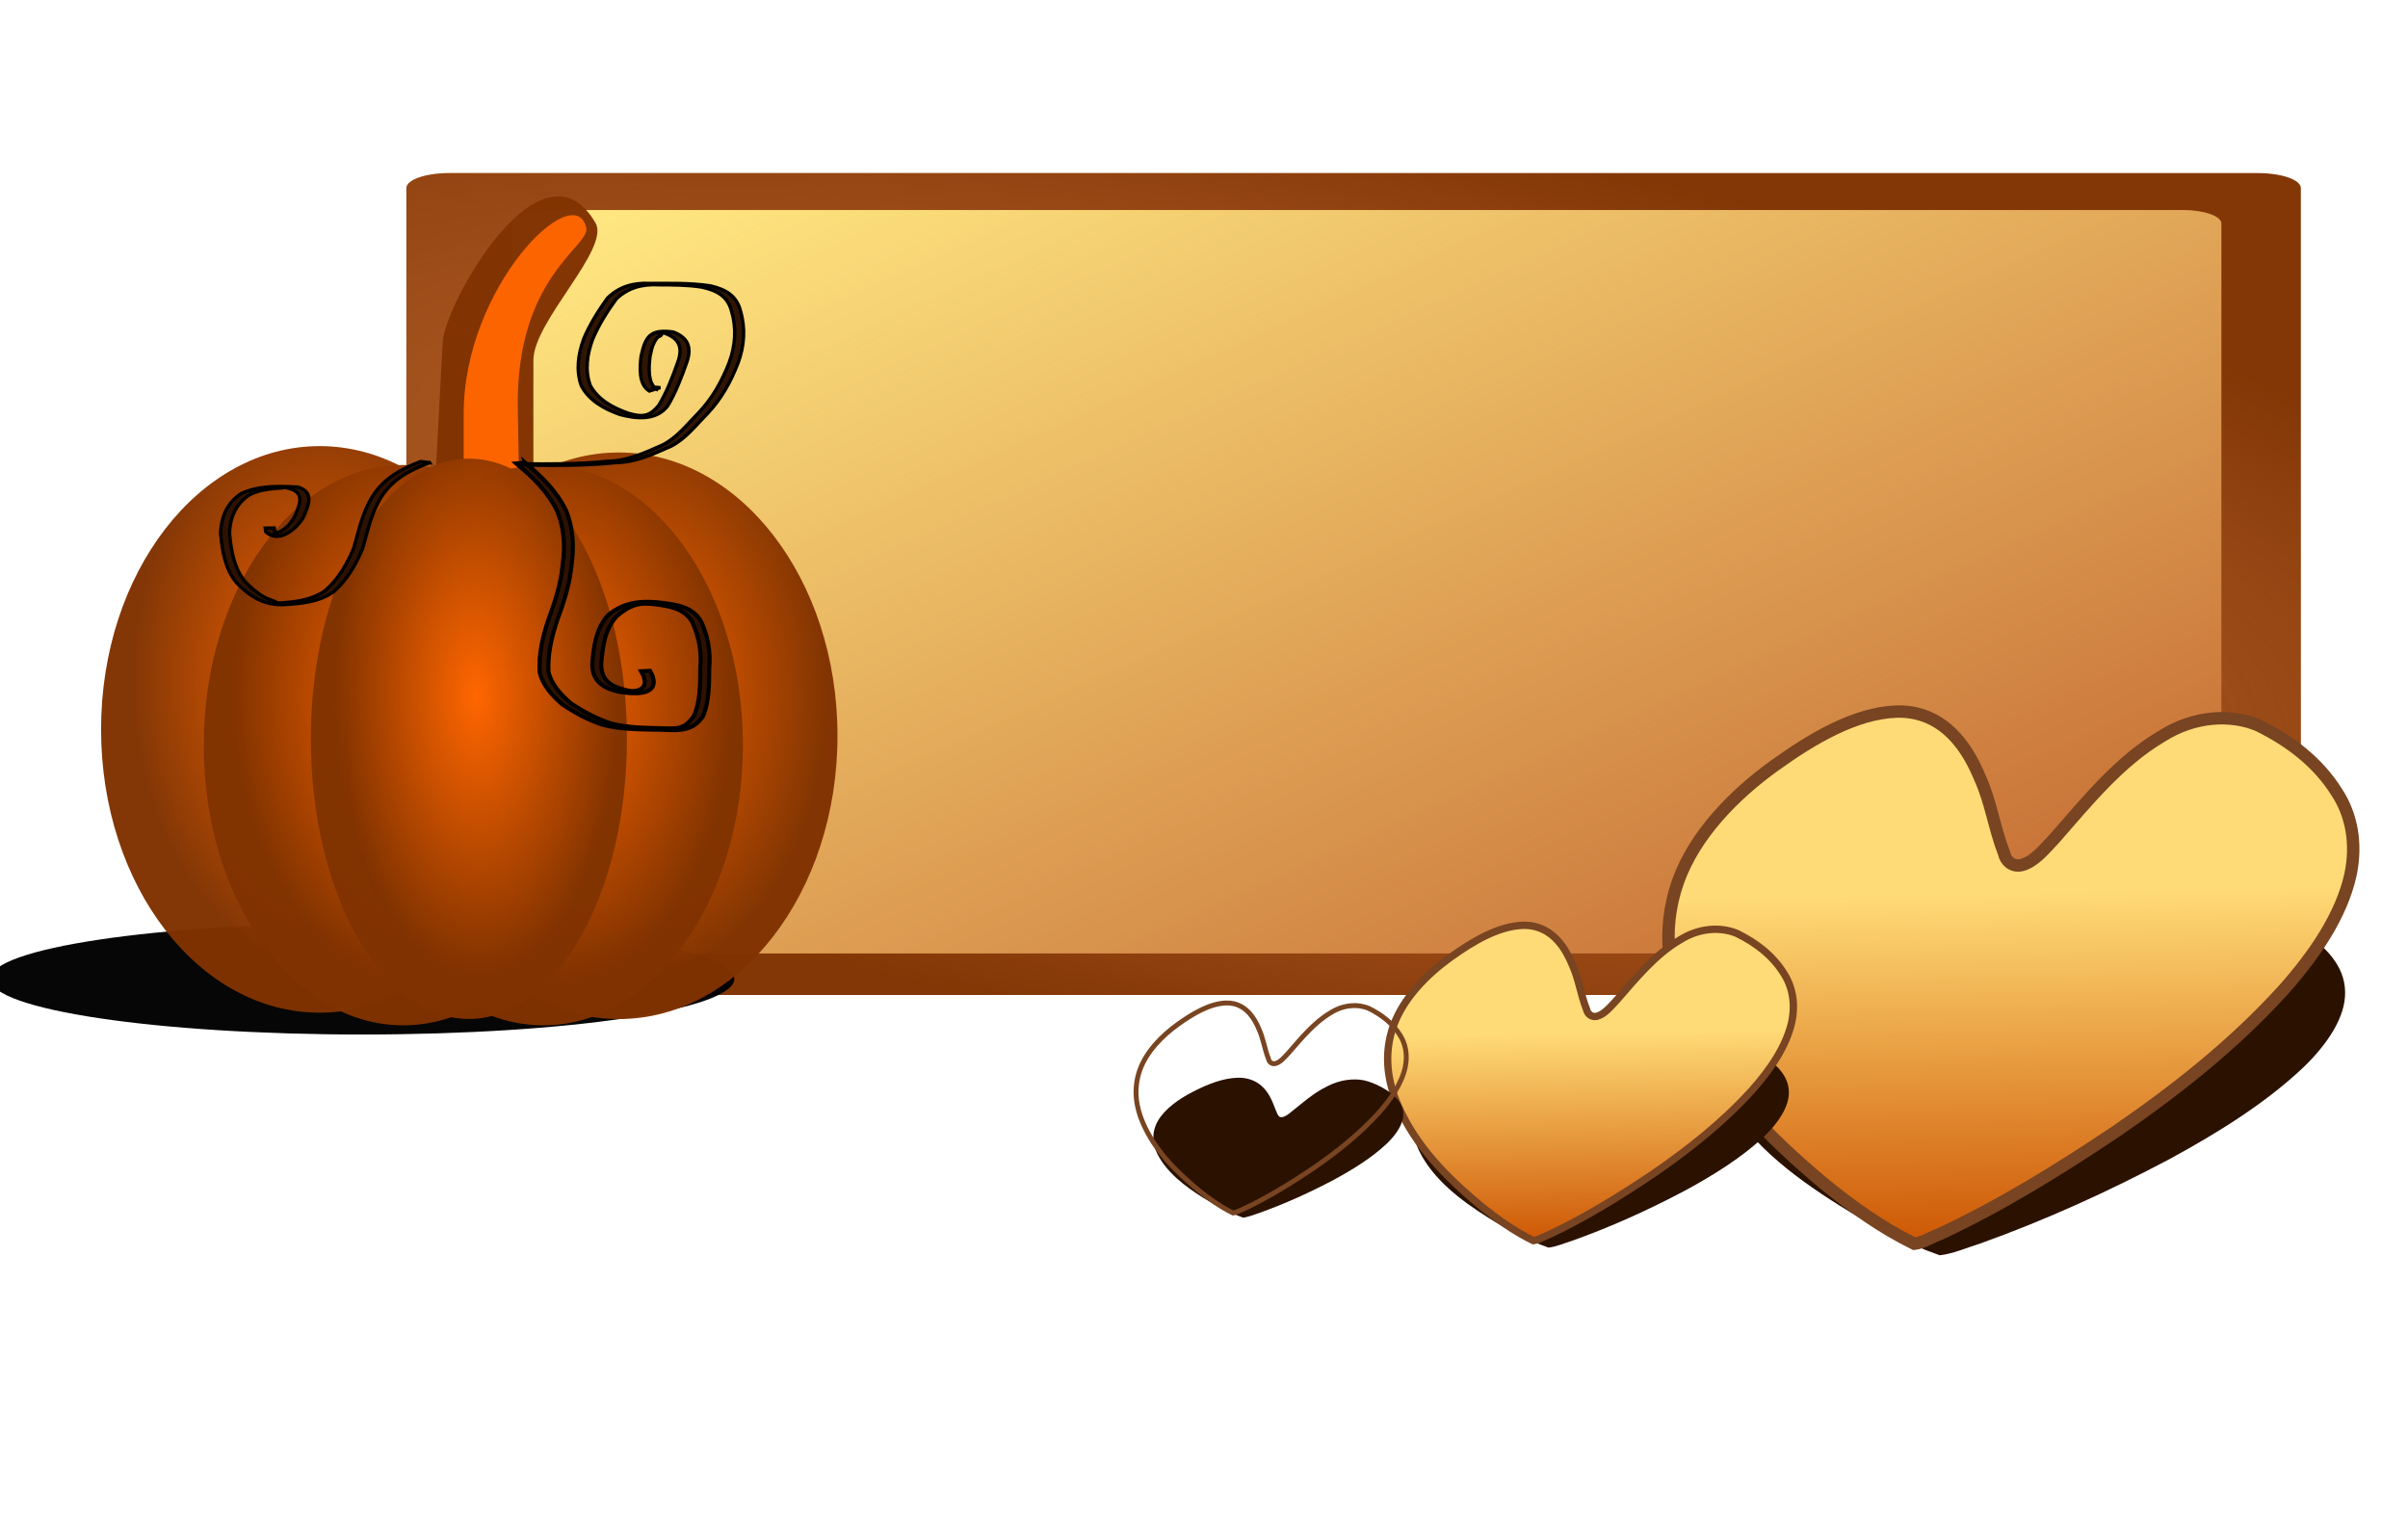
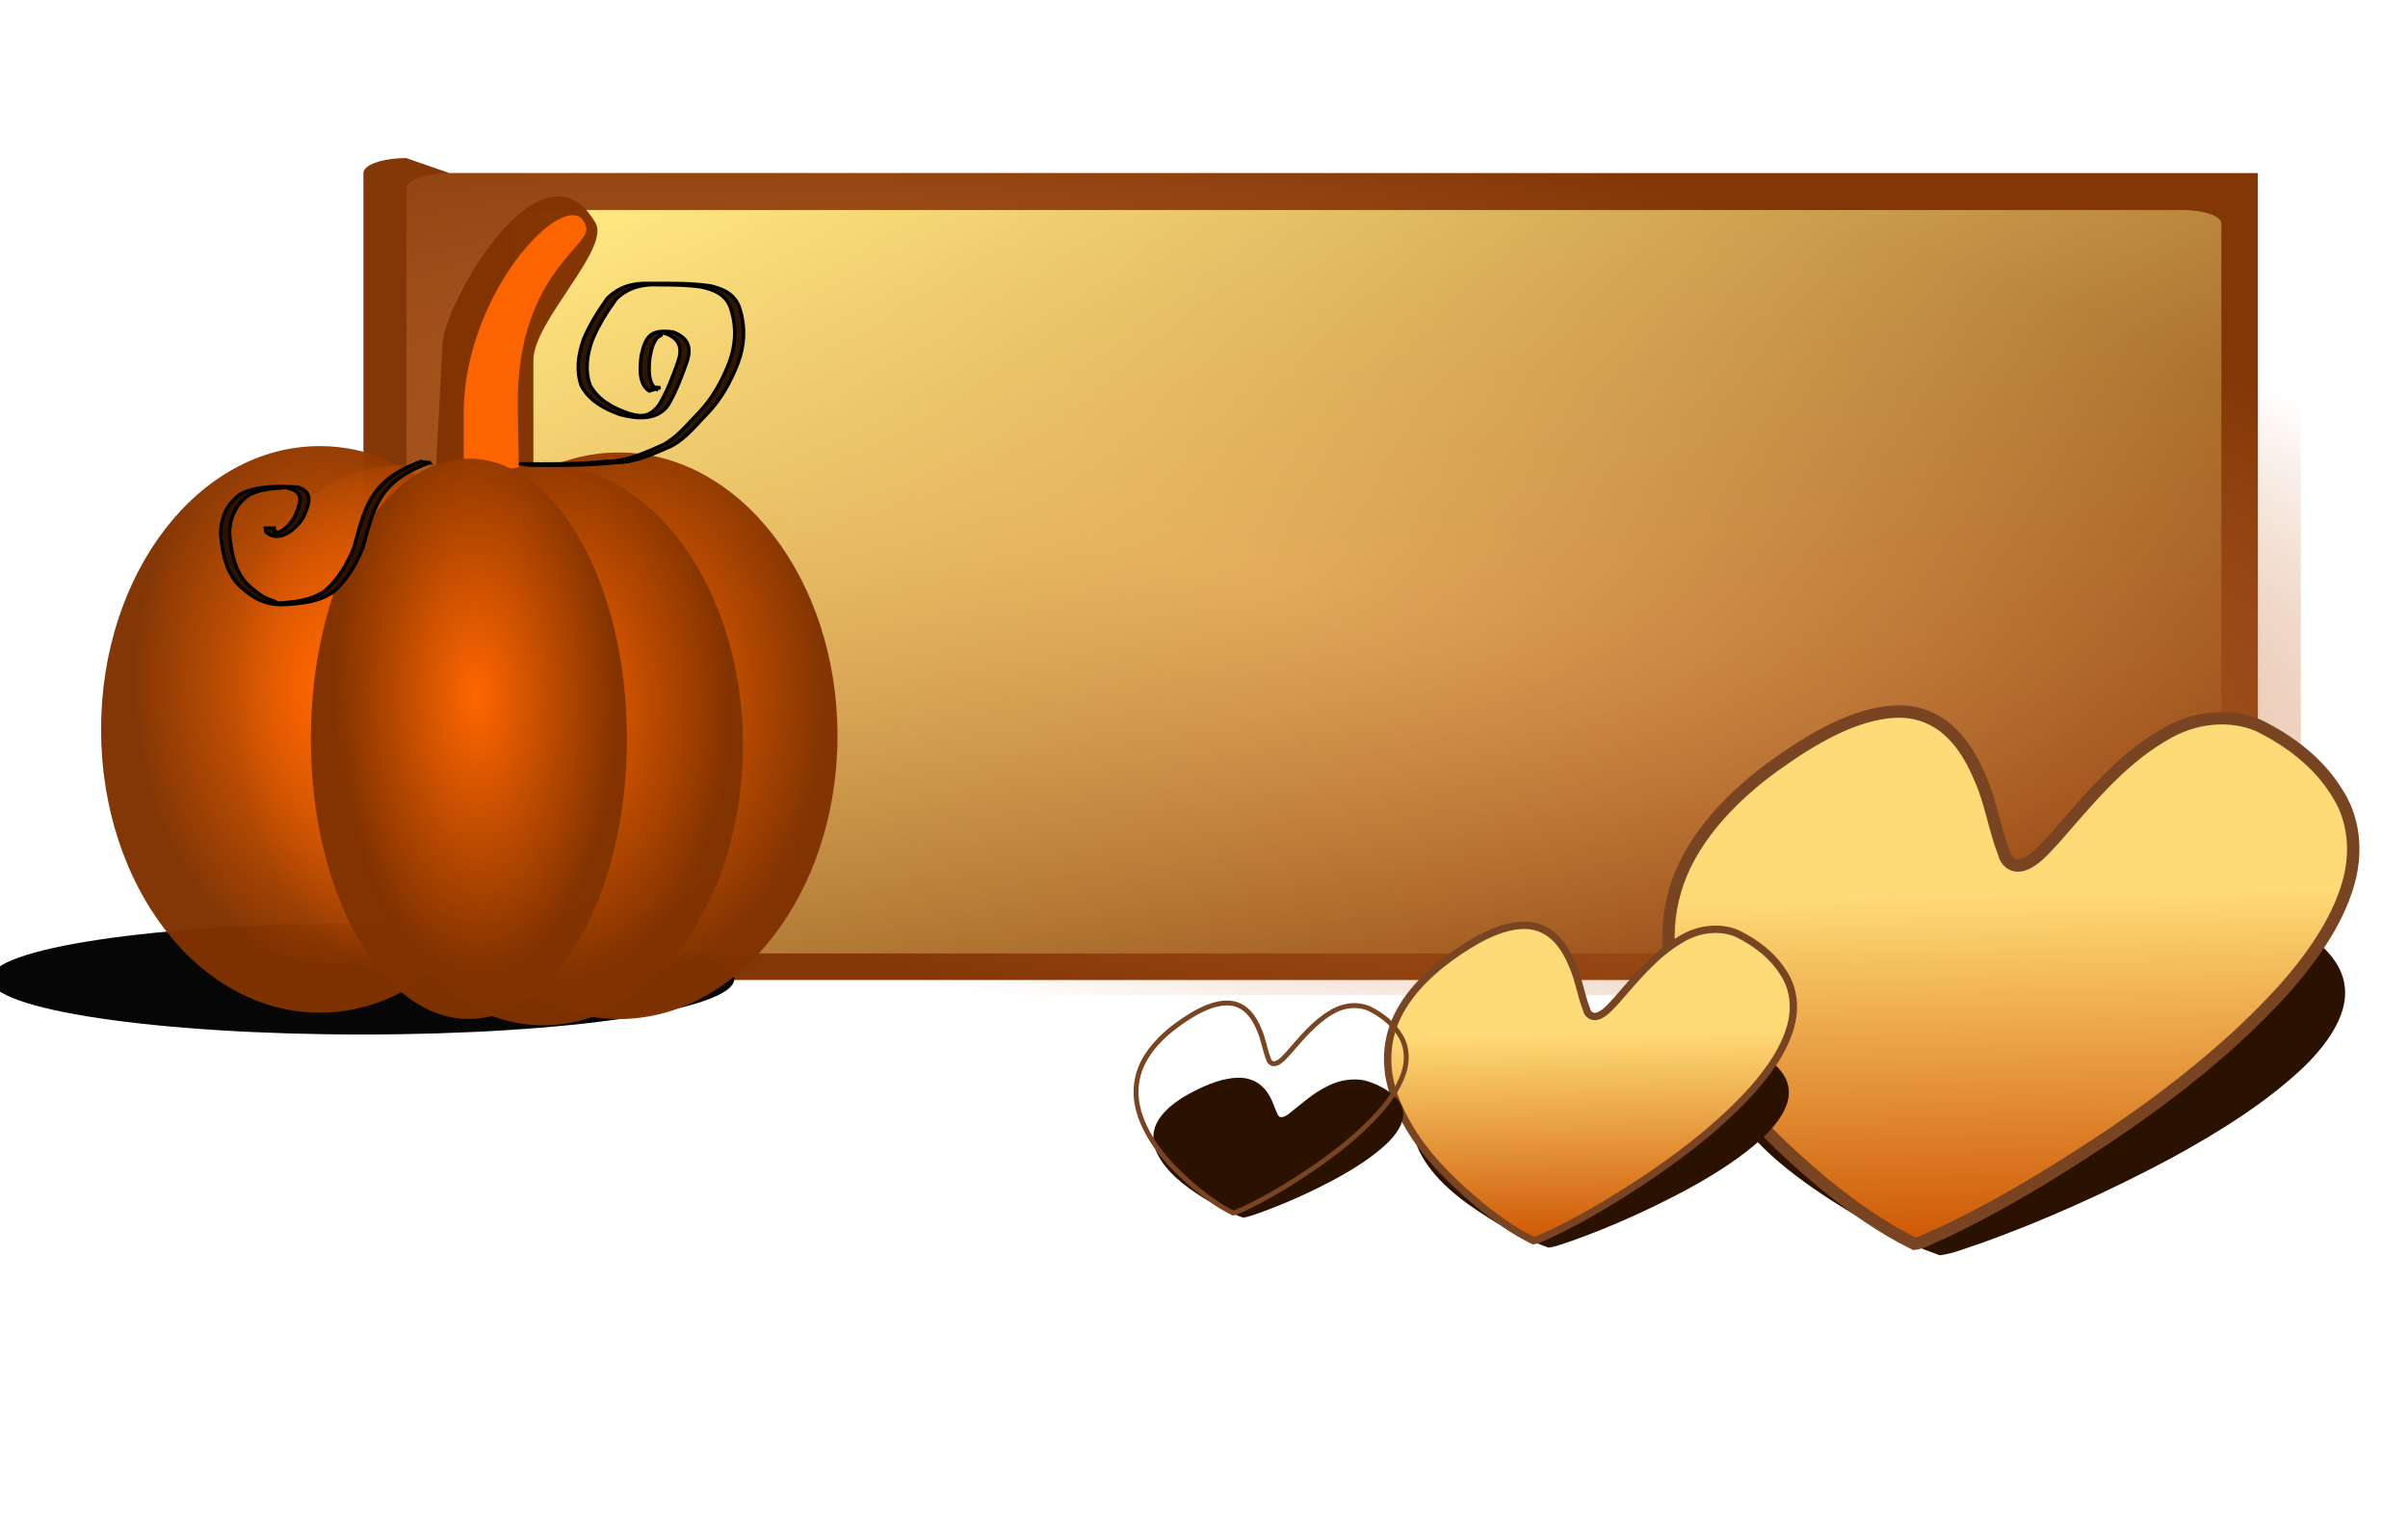
<svg xmlns="http://www.w3.org/2000/svg" xmlns:xlink="http://www.w3.org/1999/xlink" id="svg4758" viewBox="0 0 1301.2 820.1" version="1.1">
  <defs id="defs3">
    <filter id="filter5660-4" height="1.756" width="1.207" color-interpolation-filters="sRGB" y="-.378" x="-.103">
      <feGaussianBlur id="feGaussianBlur5662-4" stdDeviation="10.279" />
    </filter>
    <linearGradient id="linearGradient3218-4">
      <stop id="stop3220-1" style="stop-color:#ff6600" offset="0" />
      <stop id="stop3222-2" style="stop-color:#ff6600;stop-opacity:0" offset="1" />
    </linearGradient>
    <radialGradient id="radialGradient8893" gradientUnits="userSpaceOnUse" cy="392.17" cx="399.87" gradientTransform="matrix(2.208 .775 -1.337 .463 312.37 -183.3)" r="321.7">
      <stop id="stop4951-4" style="stop-color:#c87137" offset="0" />
      <stop id="stop4953-8" style="stop-color:#c87137;stop-opacity:0" offset="1" />
    </radialGradient>
    <radialGradient id="radialGradient8977" xlink:href="#linearGradient3218-4" gradientUnits="userSpaceOnUse" cy="4582.6" cx="1725" gradientTransform="matrix(.903 -.039 .042 1.74 -24.752 -3326.9)" r="16.02" />
    <linearGradient id="linearGradient9031" y2="422.46" gradientUnits="userSpaceOnUse" x2="1914.1" gradientTransform="translate(-1103.3 192.51)" y1="-170.1" x1="1645.1">
      <stop id="stop9027" style="stop-color:#ffe680" offset="0" />
      <stop id="stop9029" style="stop-color:#ffe680;stop-opacity:0" offset="1" />
    </linearGradient>
    <filter id="filter9719" color-interpolation-filters="sRGB">
      <feGaussianBlur id="feGaussianBlur9721" stdDeviation="6.197" />
    </filter>
    <linearGradient id="linearGradient10878" y2="-201.48" xlink:href="#linearGradient9699" gradientUnits="userSpaceOnUse" x2="202.46" gradientTransform="matrix(.536 0 -.159 .582 33.853 1247.4)" y1="-560.99" x1="196.1" />
    <linearGradient id="linearGradient9699">
      <stop id="stop9701" style="stop-color:#ffdb77" offset="0" />
      <stop id="stop9703" style="stop-color:#cc5200" offset="1" />
    </linearGradient>
    <linearGradient id="linearGradient10887" y2="-201.48" xlink:href="#linearGradient9699" gradientUnits="userSpaceOnUse" x2="202.46" gradientTransform="matrix(.506 0 -.15 .55 911.59 790.02)" y1="-560.99" x1="196.1" />
  </defs>
-   <path id="rect4945" style="fill-opacity:.976;fill:#803300" d="m242.82 93.527h977.25c12.866 0 23.224 3.61 23.224 8.095v427.95c0 4.484-10.358 8.095-23.224 8.095h-977.25c-12.866 0-23.224-3.61-23.224-8.095v-427.95c0-4.484 10.358-8.095 23.224-8.095z" />
+   <path id="rect4945" style="fill-opacity:.976;fill:#803300" d="m242.82 93.527h977.25v427.95c0 4.484-10.358 8.095-23.224 8.095h-977.25c-12.866 0-23.224-3.61-23.224-8.095v-427.95c0-4.484 10.358-8.095 23.224-8.095z" />
  <path id="rect4947" style="fill:url(#radialGradient8893)" d="m242.82 93.527h977.25c12.866 0 23.224 3.61 23.224 8.095v427.95c0 4.484-10.358 8.095-23.224 8.095h-977.25c-12.866 0-23.224-3.61-23.224-8.095v-427.95c0-4.484 10.358-8.095 23.224-8.095z" />
-   <path id="rect4957" style="fill:#c87137" d="m297.88 113.49h881.46c11.637 0 21.006 3.265 21.006 7.322v387.08c0 4.056-9.369 7.322-21.006 7.322h-881.46c-11.637 0-21.006-3.265-21.006-7.322v-387.08c0-4.056 9.369-7.322 21.006-7.322z" />
  <path id="rect5071" style="fill:url(#linearGradient9031)" d="m297.88 113.49h881.46c11.637 0 21.006 3.265 21.006 7.322v387.08c0 4.056-9.369 7.322-21.006 7.322h-881.46c-11.637 0-21.006-3.265-21.006-7.322v-387.08c0-4.056 9.369-7.322 21.006-7.322z" />
  <path id="path5610" style="filter:url(#filter5660-4);fill-opacity:.976;fill:#000000" d="m272.02 938.62c0 18.01-53.416 32.611-119.31 32.611-65.892 0-119.31-14.6-119.31-32.611 0-18.01 53.416-32.611 119.31-32.611 65.892 0 119.31 14.6 119.31 32.611z" transform="matrix(1.685 0 0 .921 -61.562 -335.49)" />
  <g id="g4961" transform="matrix(6.228 0 0 6.228 -11915 -28169)">
    <path id="path4963" style="fill-opacity:.976;fill:#803300" d="m1964.8 4542.3c1.314 2.242-5.386 8.525-5.386 11.909v11.538c0 3.384-2.341 6.108-5.248 6.108-2.907 0-3.495-2.867-3.314-6.246l0.691-12.919c0.185-3.46 8.61-18.321 13.258-10.39z" />
    <g id="g4965" transform="translate(224.29)">
      <path id="path4967" style="fill-opacity:.976;fill:#803300" d="m1740.7 4583.8c0 15.407-7.173 27.898-16.02 27.898-8.848 0-16.02-12.49-16.02-27.898 0-15.407 7.173-27.898 16.02-27.898 8.848 0 16.02 12.49 16.02 27.898z" transform="matrix(1.184 0 0 .881 -325.44 547.92)" />
      <path id="path4969" style="fill:url(#radialGradient8977)" d="m1740.7 4583.8c0 15.407-7.173 27.898-16.02 27.898-8.848 0-16.02-12.49-16.02-27.898 0-15.407 7.173-27.898 16.02-27.898 8.848 0 16.02 12.49 16.02 27.898z" transform="matrix(1.184 0 0 .881 -325.44 547.92)" />
      <path id="path4971" style="fill:url(#radialGradient8977)" d="m1740.7 4583.8c0 15.407-7.173 27.898-16.02 27.898-8.848 0-16.02-12.49-16.02-27.898 0-15.407 7.173-27.898 16.02-27.898 8.848 0 16.02 12.49 16.02 27.898z" transform="matrix(1.184 0 0 .881 -325.44 547.92)" />
    </g>
    <path id="path4973" style="fill-opacity:.976;fill:#ff6600" d="m1964 4542.7c0.403 1.634-6.14 4.192-5.939 15.72l0.138 7.919c0.04 2.282-0.112 4.396-1.795 4.396-1.683 0-3.038-1.837-3.038-4.12v-7.781c0-10.958 9.568-20.456 10.634-16.135z" />
    <g id="g4975" transform="translate(250.25 .552)">
      <path id="path4977" style="fill-opacity:.976;fill:#803300" d="m1740.7 4583.8c0 15.407-7.173 27.898-16.02 27.898-8.848 0-16.02-12.49-16.02-27.898 0-15.407 7.173-27.898 16.02-27.898 8.848 0 16.02 12.49 16.02 27.898z" transform="matrix(1.184 0 0 .881 -325.44 547.92)" />
      <path id="path4979" style="fill:url(#radialGradient8977)" d="m1740.7 4583.8c0 15.407-7.173 27.898-16.02 27.898-8.848 0-16.02-12.49-16.02-27.898 0-15.407 7.173-27.898 16.02-27.898 8.848 0 16.02 12.49 16.02 27.898z" transform="matrix(1.184 0 0 .881 -325.44 547.92)" />
      <path id="path4981" style="fill:url(#radialGradient8977)" d="m1740.7 4583.8c0 15.407-7.173 27.898-16.02 27.898-8.848 0-16.02-12.49-16.02-27.898 0-15.407 7.173-27.898 16.02-27.898 8.848 0 16.02 12.49 16.02 27.898z" transform="matrix(1.184 0 0 .881 -325.44 547.92)" />
    </g>
    <g id="g4983" transform="matrix(.913 0 0 .989 380.89 51.816)">
-       <path id="path4985" style="fill-opacity:.976;fill:#803300" d="m1740.7 4583.8c0 15.407-7.173 27.898-16.02 27.898-8.848 0-16.02-12.49-16.02-27.898 0-15.407 7.173-27.898 16.02-27.898 8.848 0 16.02 12.49 16.02 27.898z" transform="matrix(1.184 0 0 .881 -325.44 547.92)" />
      <path id="path4987" style="fill:url(#radialGradient8977)" d="m1740.7 4583.8c0 15.407-7.173 27.898-16.02 27.898-8.848 0-16.02-12.49-16.02-27.898 0-15.407 7.173-27.898 16.02-27.898 8.848 0 16.02 12.49 16.02 27.898z" transform="matrix(1.184 0 0 .881 -325.44 547.92)" />
-       <path id="path4989" style="fill:url(#radialGradient8977)" d="m1740.7 4583.8c0 15.407-7.173 27.898-16.02 27.898-8.848 0-16.02-12.49-16.02-27.898 0-15.407 7.173-27.898 16.02-27.898 8.848 0 16.02 12.49 16.02 27.898z" transform="matrix(1.184 0 0 .881 -325.44 547.92)" />
    </g>
    <g id="g4991" transform="matrix(.913 0 0 .989 393.04 51.816)">
      <path id="path4993" style="fill-opacity:.976;fill:#803300" d="m1740.7 4583.8c0 15.407-7.173 27.898-16.02 27.898-8.848 0-16.02-12.49-16.02-27.898 0-15.407 7.173-27.898 16.02-27.898 8.848 0 16.02 12.49 16.02 27.898z" transform="matrix(1.184 0 0 .881 -325.44 547.92)" />
      <path id="path4995" style="fill:url(#radialGradient8977)" d="m1740.7 4583.8c0 15.407-7.173 27.898-16.02 27.898-8.848 0-16.02-12.49-16.02-27.898 0-15.407 7.173-27.898 16.02-27.898 8.848 0 16.02 12.49 16.02 27.898z" transform="matrix(1.184 0 0 .881 -325.44 547.92)" />
      <path id="path4997" style="fill:url(#radialGradient8977)" d="m1740.7 4583.8c0 15.407-7.173 27.898-16.02 27.898-8.848 0-16.02-12.49-16.02-27.898 0-15.407 7.173-27.898 16.02-27.898 8.848 0 16.02 12.49 16.02 27.898z" transform="matrix(1.184 0 0 .881 -325.44 547.92)" />
    </g>
    <g id="g4999" transform="matrix(.723 0 0 .989 712.73 51.264)">
      <path id="path5001" style="fill-opacity:.976;fill:#803300" d="m1740.7 4583.8c0 15.407-7.173 27.898-16.02 27.898-8.848 0-16.02-12.49-16.02-27.898 0-15.407 7.173-27.898 16.02-27.898 8.848 0 16.02 12.49 16.02 27.898z" transform="matrix(1.184 0 0 .881 -325.44 547.92)" />
      <path id="path5003" style="fill:url(#radialGradient8977)" d="m1740.7 4583.8c0 15.407-7.173 27.898-16.02 27.898-8.848 0-16.02-12.49-16.02-27.898 0-15.407 7.173-27.898 16.02-27.898 8.848 0 16.02 12.49 16.02 27.898z" transform="matrix(1.184 0 0 .881 -325.44 547.92)" />
      <path id="path5005" style="fill:url(#radialGradient8977)" d="m1740.7 4583.8c0 15.407-7.173 27.898-16.02 27.898-8.848 0-16.02-12.49-16.02-27.898 0-15.407 7.173-27.898 16.02-27.898 8.848 0 16.02 12.49 16.02 27.898z" transform="matrix(1.184 0 0 .881 -325.44 547.92)" />
    </g>
-     <path id="path5007" style="fill-opacity:.976;stroke:#000000;stroke-width:.354;fill:#2b1100" d="m1958.7 4563.1c1.446 1.223 2.744 2.473 3.566 4.197 0.612 1.521 0.682 3.096 0.457 4.696-0.151 1.634-0.652 3.174-1.214 4.703-0.502 1.471-0.874 3.018-0.782 4.579 0.298 1.15 1.089 1.968 1.958 2.724 1.105 0.717 2.266 1.362 3.53 1.75 1.43 0.351 2.91 0.37 4.373 0.396 1.342 0.045 1.954 0.111 2.772-1.102 0.551-1.302 0.517-2.751 0.536-4.14 0.125-1.428-0.118-2.715-0.715-3.999-0.685-1.151-1.934-1.351-3.16-1.504-1.45-0.203-2.21 0.05-3.368 1.016-1.048 1.148-1.231 2.659-1.356 4.143-0.019 1.512 0.975 2.024 2.292 2.311 0.509 0.145 1.607 0.042 1.476-0.891-0.136-0.533-0.035-0.274-0.311-0.775l0.777-0.038c0.277 0.524 0.175 0.255 0.313 0.804 0.182 1.464-2.13 1.155-3.024 1.005-1.343-0.315-2.318-0.891-2.298-2.421 0.126-1.503 0.313-3.031 1.359-4.204 1.426-1.226 3.082-1.305 4.909-1.06 1.247 0.166 2.49 0.401 3.168 1.581 0.598 1.295 0.837 2.598 0.714 4.034-0.019 1.405 0.011 2.865-0.536 4.185-1.034 1.6-2.624 1.158-4.313 1.177-1.466-0.028-2.949-0.051-4.377-0.418-1.263-0.402-2.434-1.048-3.533-1.781-0.88-0.772-1.671-1.614-1.96-2.786-0.089-1.571 0.277-3.129 0.783-4.611 0.561-1.524 1.065-3.057 1.214-4.686 0.224-1.585 0.155-3.145-0.456-4.651-0.825-1.709-2.125-2.951-3.566-4.162l0.773-0.07z" />
    <path id="path5009" style="fill-opacity:.976;stroke:#000000;stroke-width:.291;fill:#2b1100" d="m1958.3 4563.2c2.521 0.027 5.031 0.045 7.54-0.218 1.739-0.026 3.244-0.733 4.789-1.417 1.264-0.648 2.13-1.79 3.109-2.78 1.211-1.261 2.037-2.759 2.665-4.375 0.538-1.46 0.648-2.97 0.199-4.461-0.347-1.338-1.335-1.802-2.586-2.079-1.23-0.195-2.479-0.191-3.721-0.198-1.419-0.075-2.661 0.239-3.69 1.226-0.797 1.098-1.521 2.241-2.05 3.493-0.476 1.317-0.691 2.673-0.211 4.01 0.704 1.279 1.994 1.959 3.324 2.421 1.174 0.342 1.822 0.309 2.639-0.716 0.691-1.153 1.184-2.439 1.63-3.707 0.475-1.31 0.111-2.098-1.168-2.539-0.177-0.01-0.371-0.101-0.531-0.026-0.1 0.047 0.323 0.023 0.305 0.132-0.025 0.156-0.267 0.174-0.373 0.291-0.116 0.128-0.207 0.279-0.284 0.433-0.206 0.413-0.247 0.73-0.348 1.179-0.101 0.843-0.274 2.513 0.713 2.934-0.199-0.085-0.398-0.171-0.597-0.256l0.777 0.045c-0.318 0.099-0.636 0.198-0.955 0.297-0.958-0.569-0.831-2.1-0.714-3.036 0.377-1.708 0.783-2.351 2.778-2.087 1.289 0.484 1.648 1.335 1.172 2.66-0.446 1.277-0.947 2.567-1.63 3.732-1.001 1.319-2.708 1.157-4.184 0.76-1.342-0.483-2.635-1.185-3.33-2.49-0.473-1.359-0.27-2.73 0.213-4.067 0.528-1.262 1.259-2.41 2.051-3.523 1.022-1.013 2.262-1.362 3.698-1.286 1.751 0 3.519-0.053 5.256 0.215 1.266 0.299 2.243 0.81 2.592 2.16 0.444 1.509 0.343 3.034-0.201 4.512-0.628 1.627-1.453 3.136-2.666 4.407-0.985 0.995-1.851 2.143-3.111 2.81-1.552 0.679-3.05 1.419-4.797 1.44-2.508 0.268-5.016 0.257-7.537 0.227l-0.766-0.121z" />
    <path id="path5011" style="fill-opacity:.976;stroke:#000000;stroke-width:.291;fill:#2b1100" d="m1950.4 4563.1c-1.684 0.645-3.168 1.415-4.164 2.954-0.867 1.359-1.196 2.947-1.634 4.476-0.576 1.413-1.363 2.755-2.513 3.768-1.255 0.891-2.771 1.025-4.26 1.118-1.758 0.094-2.977-0.669-4.162-1.879-1.005-1.217-1.244-2.736-1.391-4.256 0.017-1.456 0.579-2.709 1.801-3.507 1.544-0.7 3.255-0.64 4.908-0.55 1.417 0.43 0.942 1.531 0.5 2.559-0.547 1.02-2.143 2.402-3.293 1.32l-0.045-0.32 0.779-0.012c0.014 0.088 0.028 0.176 0.042 0.265 0.085 0.066 0.288 0.095 0.256 0.197-0.033 0.106-0.419 0.104-0.33 0.039 0.145-0.105 0.35-0.088 0.51-0.169 0.583-0.296 0.997-0.788 1.306-1.351 0.431-0.999 0.912-2.034-0.492-2.415 0.282-0.231 0.149-0.092-0.667-0.04-0.703 0.045-1.423 0.112-2.1 0.322-0.205 0.064-0.401 0.155-0.601 0.233-1.222 0.759-1.779 1.988-1.798 3.421 0.146 1.504 0.383 3.007 1.389 4.204 0.503 0.504 1.003 0.947 1.628 1.298 0.34 0.191 0.74 0.263 1.079 0.457 0.031 0.018-0.056 0.045-0.085 0.068 1.48-0.085 2.993-0.203 4.253-1.067 1.154-0.993 1.93-2.326 2.511-3.724 0.439-1.536 0.769-3.131 1.635-4.498 0.992-1.562 2.47-2.347 4.167-3.006 0 0 0.771 0.097 0.771 0.097z" />
  </g>
  <path id="path9794" style="filter:url(#filter9719);fill:#2b1100" d="m11.75-742.97c-44.115 1.082-83.39 25.105-116.57 52.244-35.111 28.225-65.614 66.281-73.121 111.82-7.194 45.048 9.934 90.568 34.965 127.31 47.937 70.217 116.3 123.26 186.85 169.25 44.554 29.119 91.017 55.815 140.52 75.596 15.405-2.322 28.481-11.548 42.446-17.812 66.256-35.235 127.89-78.737 184.93-127.41 45.473-39.913 88.255-84.725 116.65-138.56 17.763-34.508 27.408-75.809 15.498-113.83-12.023-39.674-43.904-69.381-77.407-91.815-23.588-15.415-49.118-28.538-76.185-36.539-34.868-8.857-74.04-1.903-101.9 21.311-36.833 27.455-58.585 69.01-84.507 105.97-5.134 7.29-13.81 16.798-23.656 12.75-9.735-5.929-13.657-17.68-20.231-26.488-19.598-33.281-39.57-67.336-69.332-92.544-21.891-18.713-49.608-32.024-78.969-31.25z" transform="matrix(.46 0 -.135 .358 935.42 752.33)" />
  <path id="path9796" style="stroke:#784421;stroke-width:6.698;fill:url(#linearGradient10887)" d="m1024.7 384.51c-22.252 0.851-45.358 14.474-65.9 29.26-21.83 15.71-43.098 37.411-52.083 62.678-9.338 26.526-4.727 51.769 4.271 72.271 16.34 37.697 44.804 65.934 74.769 91.006 15.042 12.245 30.958 23.652 48.686 32.363 4.693-0.532 9.485-3.745 14.212-5.446 32.504-15.229 63.898-34.558 94.744-55.268 32.194-22.077 63.571-46.793 90.589-76.577 16.278-18.344 31.265-39.836 36.164-62.299 3.535-16.777 0.455-32.335-7.242-44.077-10.108-16.427-25.492-28.033-42.611-36.455-14.77-6.263-34.624-5.311-52.306 5.959-22.691 13.382-40.26 35.118-57.851 55.217-5.214 5.447-10.709 12.472-17.692 14.324-4.985 1.08-8.632-2.09-9.556-6.502-5.12-12.949-7.103-27.752-12.861-40.316-6.579-16.024-16.939-30.952-34.462-35.099-3.436-0.816-7.082-1.153-10.87-1.037z" />
  <g id="g9834" transform="matrix(.56 0 0 .56 736.82 41.73)">
    <path id="path9828" style="filter:url(#filter9719);fill:#2b1100" d="m11.75-742.97c-44.115 1.082-83.39 25.105-116.57 52.244-35.111 28.225-65.614 66.281-73.121 111.82-7.194 45.048 9.934 90.568 34.965 127.31 47.937 70.217 116.3 123.26 186.85 169.25 44.554 29.119 91.017 55.815 140.52 75.596 15.405-2.322 28.481-11.548 42.446-17.812 66.256-35.235 127.89-78.737 184.93-127.41 45.473-39.913 88.255-84.725 116.65-138.56 17.763-34.508 27.408-75.809 15.498-113.83-12.023-39.674-43.904-69.381-77.407-91.815-23.588-15.415-49.118-28.538-76.185-36.539-34.868-8.857-74.04-1.903-101.9 21.311-36.833 27.455-58.585 69.01-84.507 105.97-5.134 7.29-13.81 16.798-23.656 12.75-9.735-5.929-13.657-17.68-20.231-26.488-19.598-33.281-39.57-67.336-69.332-92.544-21.891-18.713-49.608-32.024-78.969-31.25z" transform="matrix(.487 0 -.143 .378 59.07 1207.5)" />
    <path id="path9830" style="stroke:#784421;stroke-width:7.087;fill:url(#linearGradient10878)" d="m153.51 818.37c-23.544 0.901-47.991 15.314-69.726 30.958-23.097 16.622-45.6 39.582-55.106 66.316-9.88 28.066-5.002 54.774 4.519 76.466 17.288 39.885 47.405 69.761 79.109 96.288 15.915 12.956 32.755 25.025 51.512 34.242 4.965-0.562 10.035-3.963 15.037-5.762 34.391-16.113 67.607-36.564 100.24-58.476 34.063-23.359 67.262-49.509 95.847-81.022 17.223-19.409 33.079-42.148 38.263-65.915 3.741-17.751 0.481-34.212-7.663-46.636-10.695-17.38-26.971-29.66-45.084-38.571-15.627-6.627-36.634-5.619-55.342 6.304-24.008 14.159-42.597 37.157-61.209 58.423-5.517 5.764-11.33 13.196-18.718 15.155-5.274 1.143-9.133-2.211-10.111-6.88-5.417-13.701-7.516-29.363-13.608-42.657-6.961-16.954-17.923-32.748-36.463-37.136-3.635-0.863-7.493-1.22-11.501-1.097z" />
  </g>
  <g id="g9840" transform="matrix(.373 0 0 .373 605.21 236.72)">
    <path id="path9842" style="filter:url(#filter9719);fill:#2b1100" d="m11.75-742.97c-44.115 1.082-83.39 25.105-116.57 52.244-35.111 28.225-65.614 66.281-73.121 111.82-7.194 45.048 9.934 90.568 34.965 127.31 47.937 70.217 116.3 123.26 186.85 169.25 44.554 29.119 91.017 55.815 140.52 75.596 15.405-2.322 28.481-11.548 42.446-17.812 66.256-35.235 127.89-78.737 184.93-127.41 45.473-39.913 88.255-84.725 116.65-138.56 17.763-34.508 27.408-75.809 15.498-113.83-12.023-39.674-43.904-69.381-77.407-91.815-23.588-15.415-49.118-28.538-76.185-36.539-34.868-8.857-74.04-1.903-101.9 21.311-36.833 27.455-58.585 69.01-84.507 105.97-5.134 7.29-13.81 16.798-23.656 12.75-9.735-5.929-13.657-17.68-20.231-26.488-19.598-33.281-39.57-67.336-69.332-92.544-21.891-18.713-49.608-32.024-78.969-31.25z" transform="matrix(.487 0 -.143 .378 59.07 1207.5)" />
    <path id="path9844" style="stroke:#784421;stroke-width:7.087;fill:url(#linearGradient10878)" d="m153.51 818.37c-23.544 0.901-47.991 15.314-69.726 30.958-23.097 16.622-45.6 39.582-55.106 66.316-9.88 28.066-5.002 54.774 4.519 76.466 17.288 39.885 47.405 69.761 79.109 96.288 15.915 12.956 32.755 25.025 51.512 34.242 4.965-0.562 10.035-3.963 15.037-5.762 34.391-16.113 67.607-36.564 100.24-58.476 34.063-23.359 67.262-49.509 95.847-81.022 17.223-19.409 33.079-42.148 38.263-65.915 3.741-17.751 0.481-34.212-7.663-46.636-10.695-17.38-26.971-29.66-45.084-38.571-15.627-6.627-36.634-5.619-55.342 6.304-24.008 14.159-42.597 37.157-61.209 58.423-5.517 5.764-11.33 13.196-18.718 15.155-5.274 1.143-9.133-2.211-10.111-6.88-5.417-13.701-7.516-29.363-13.608-42.657-6.961-16.954-17.923-32.748-36.463-37.136-3.635-0.863-7.493-1.22-11.501-1.097z" />
  </g>
</svg>